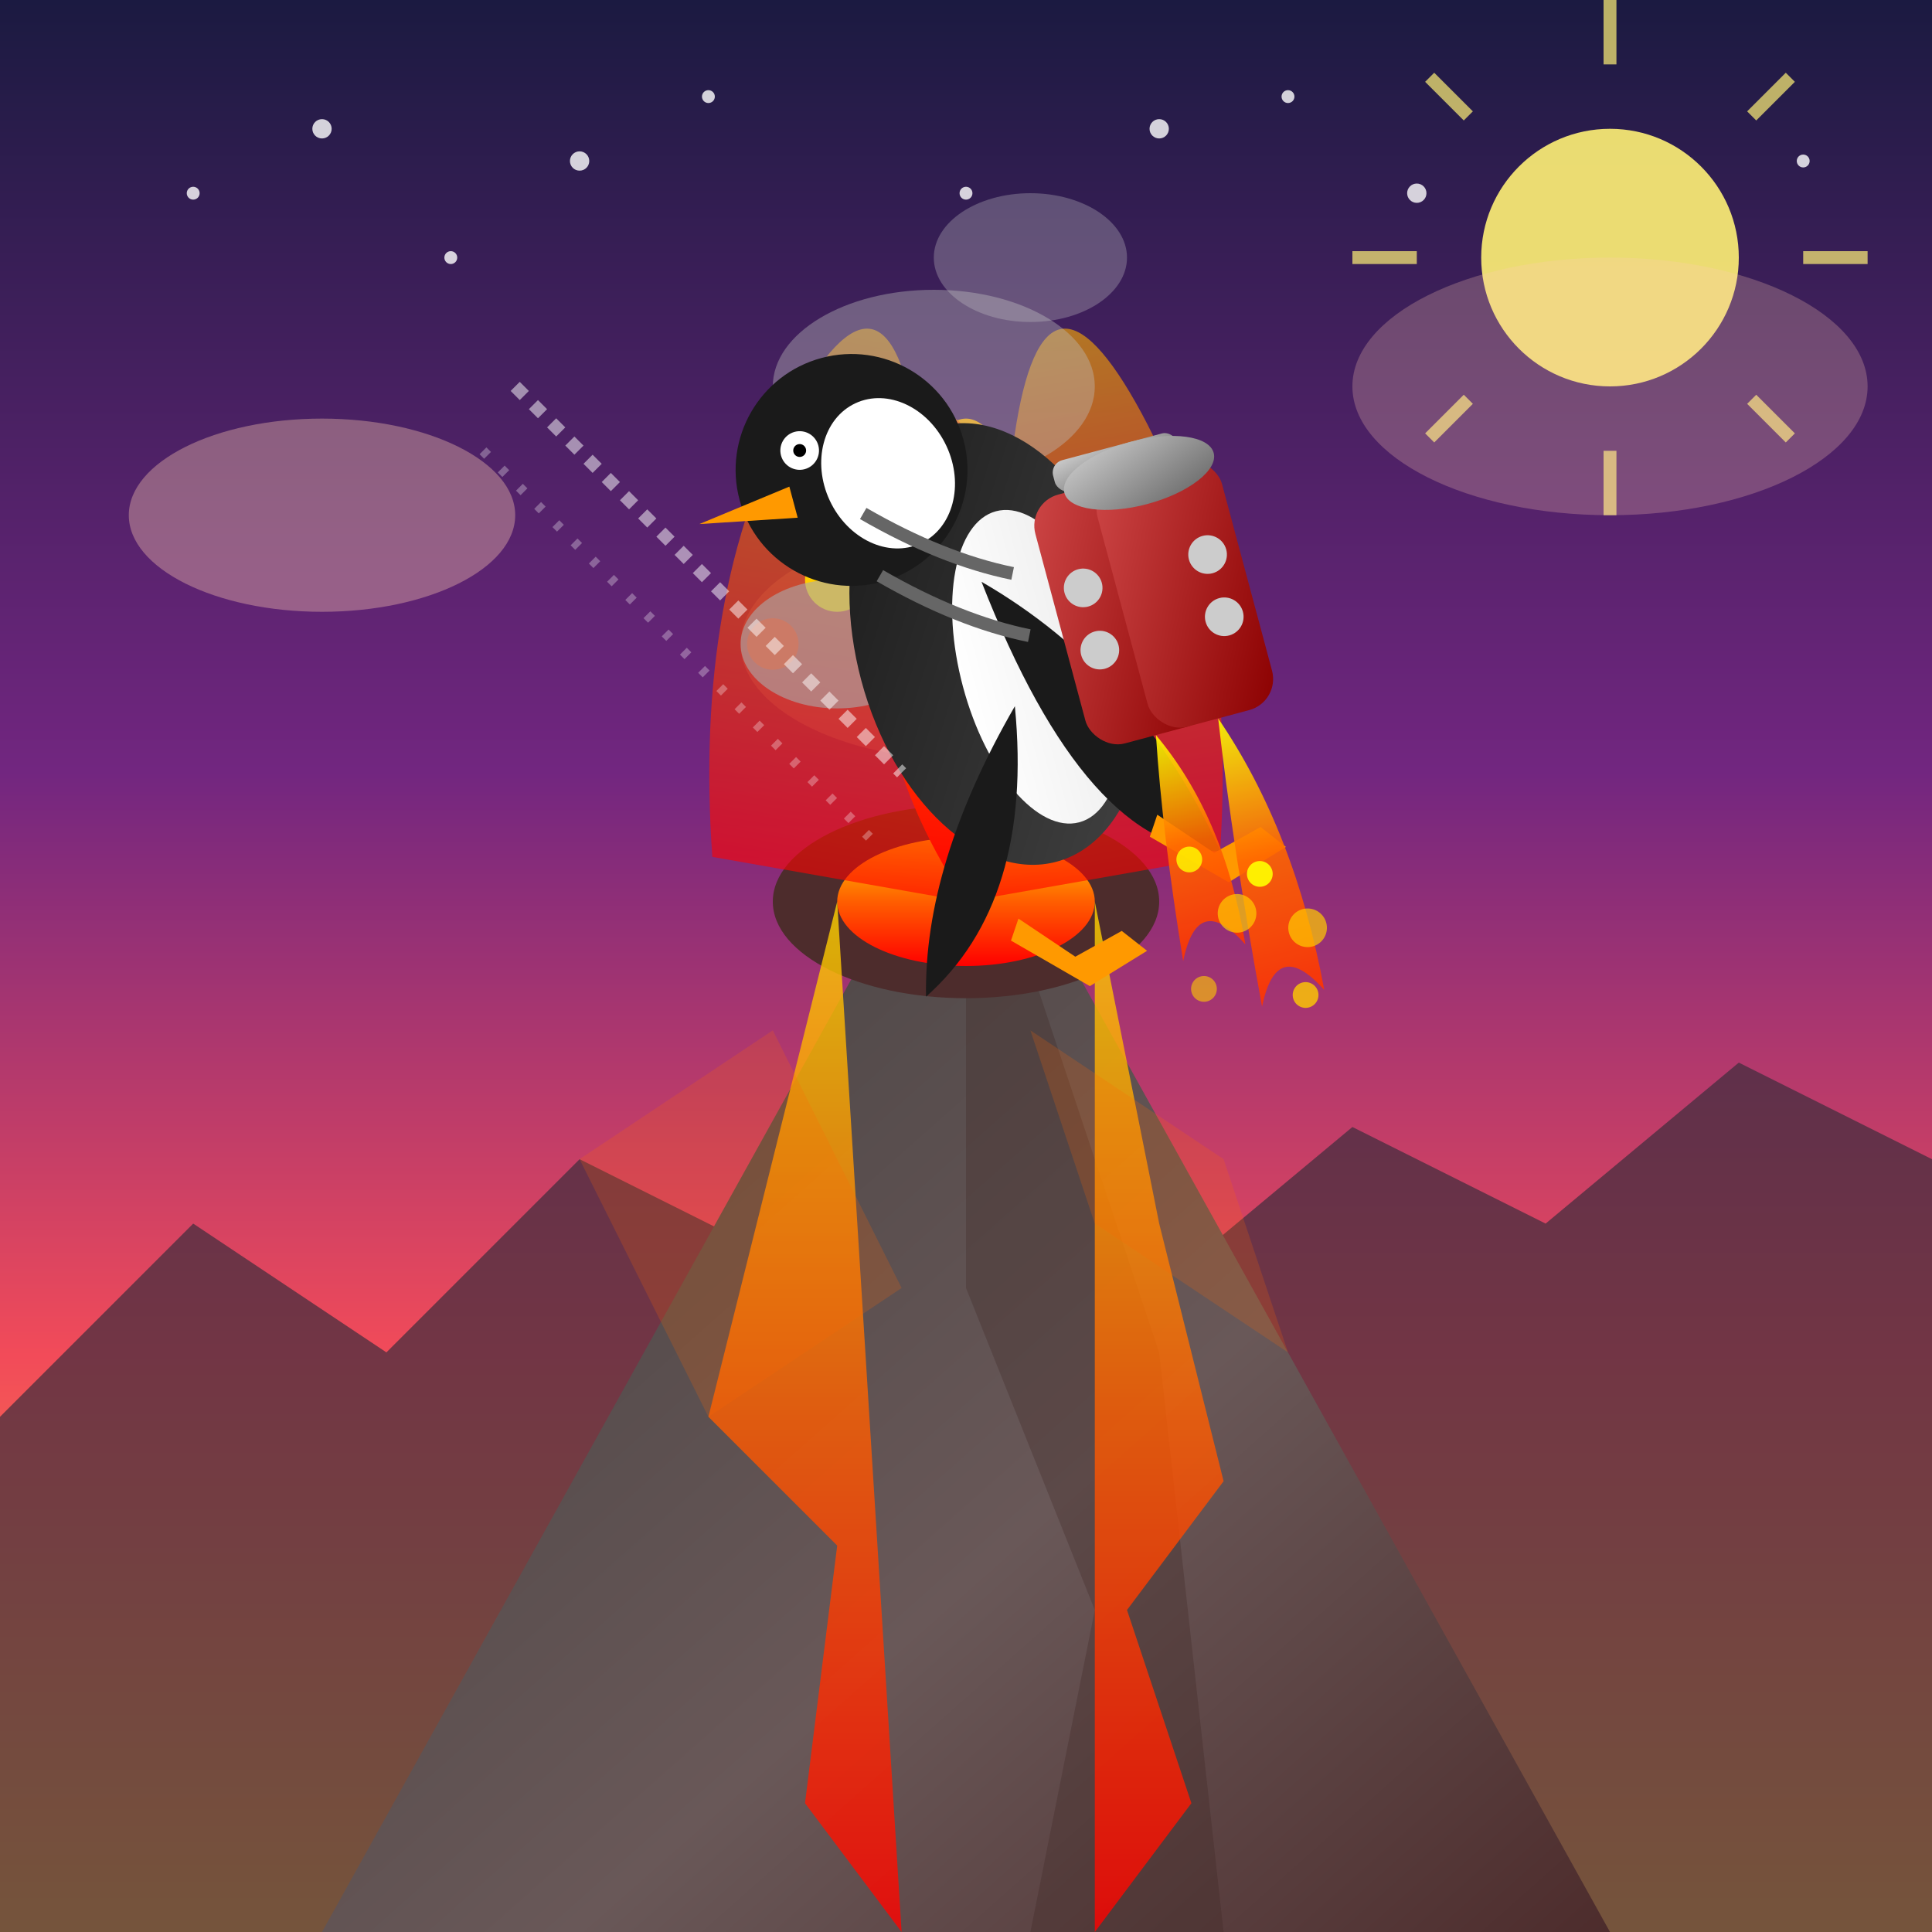
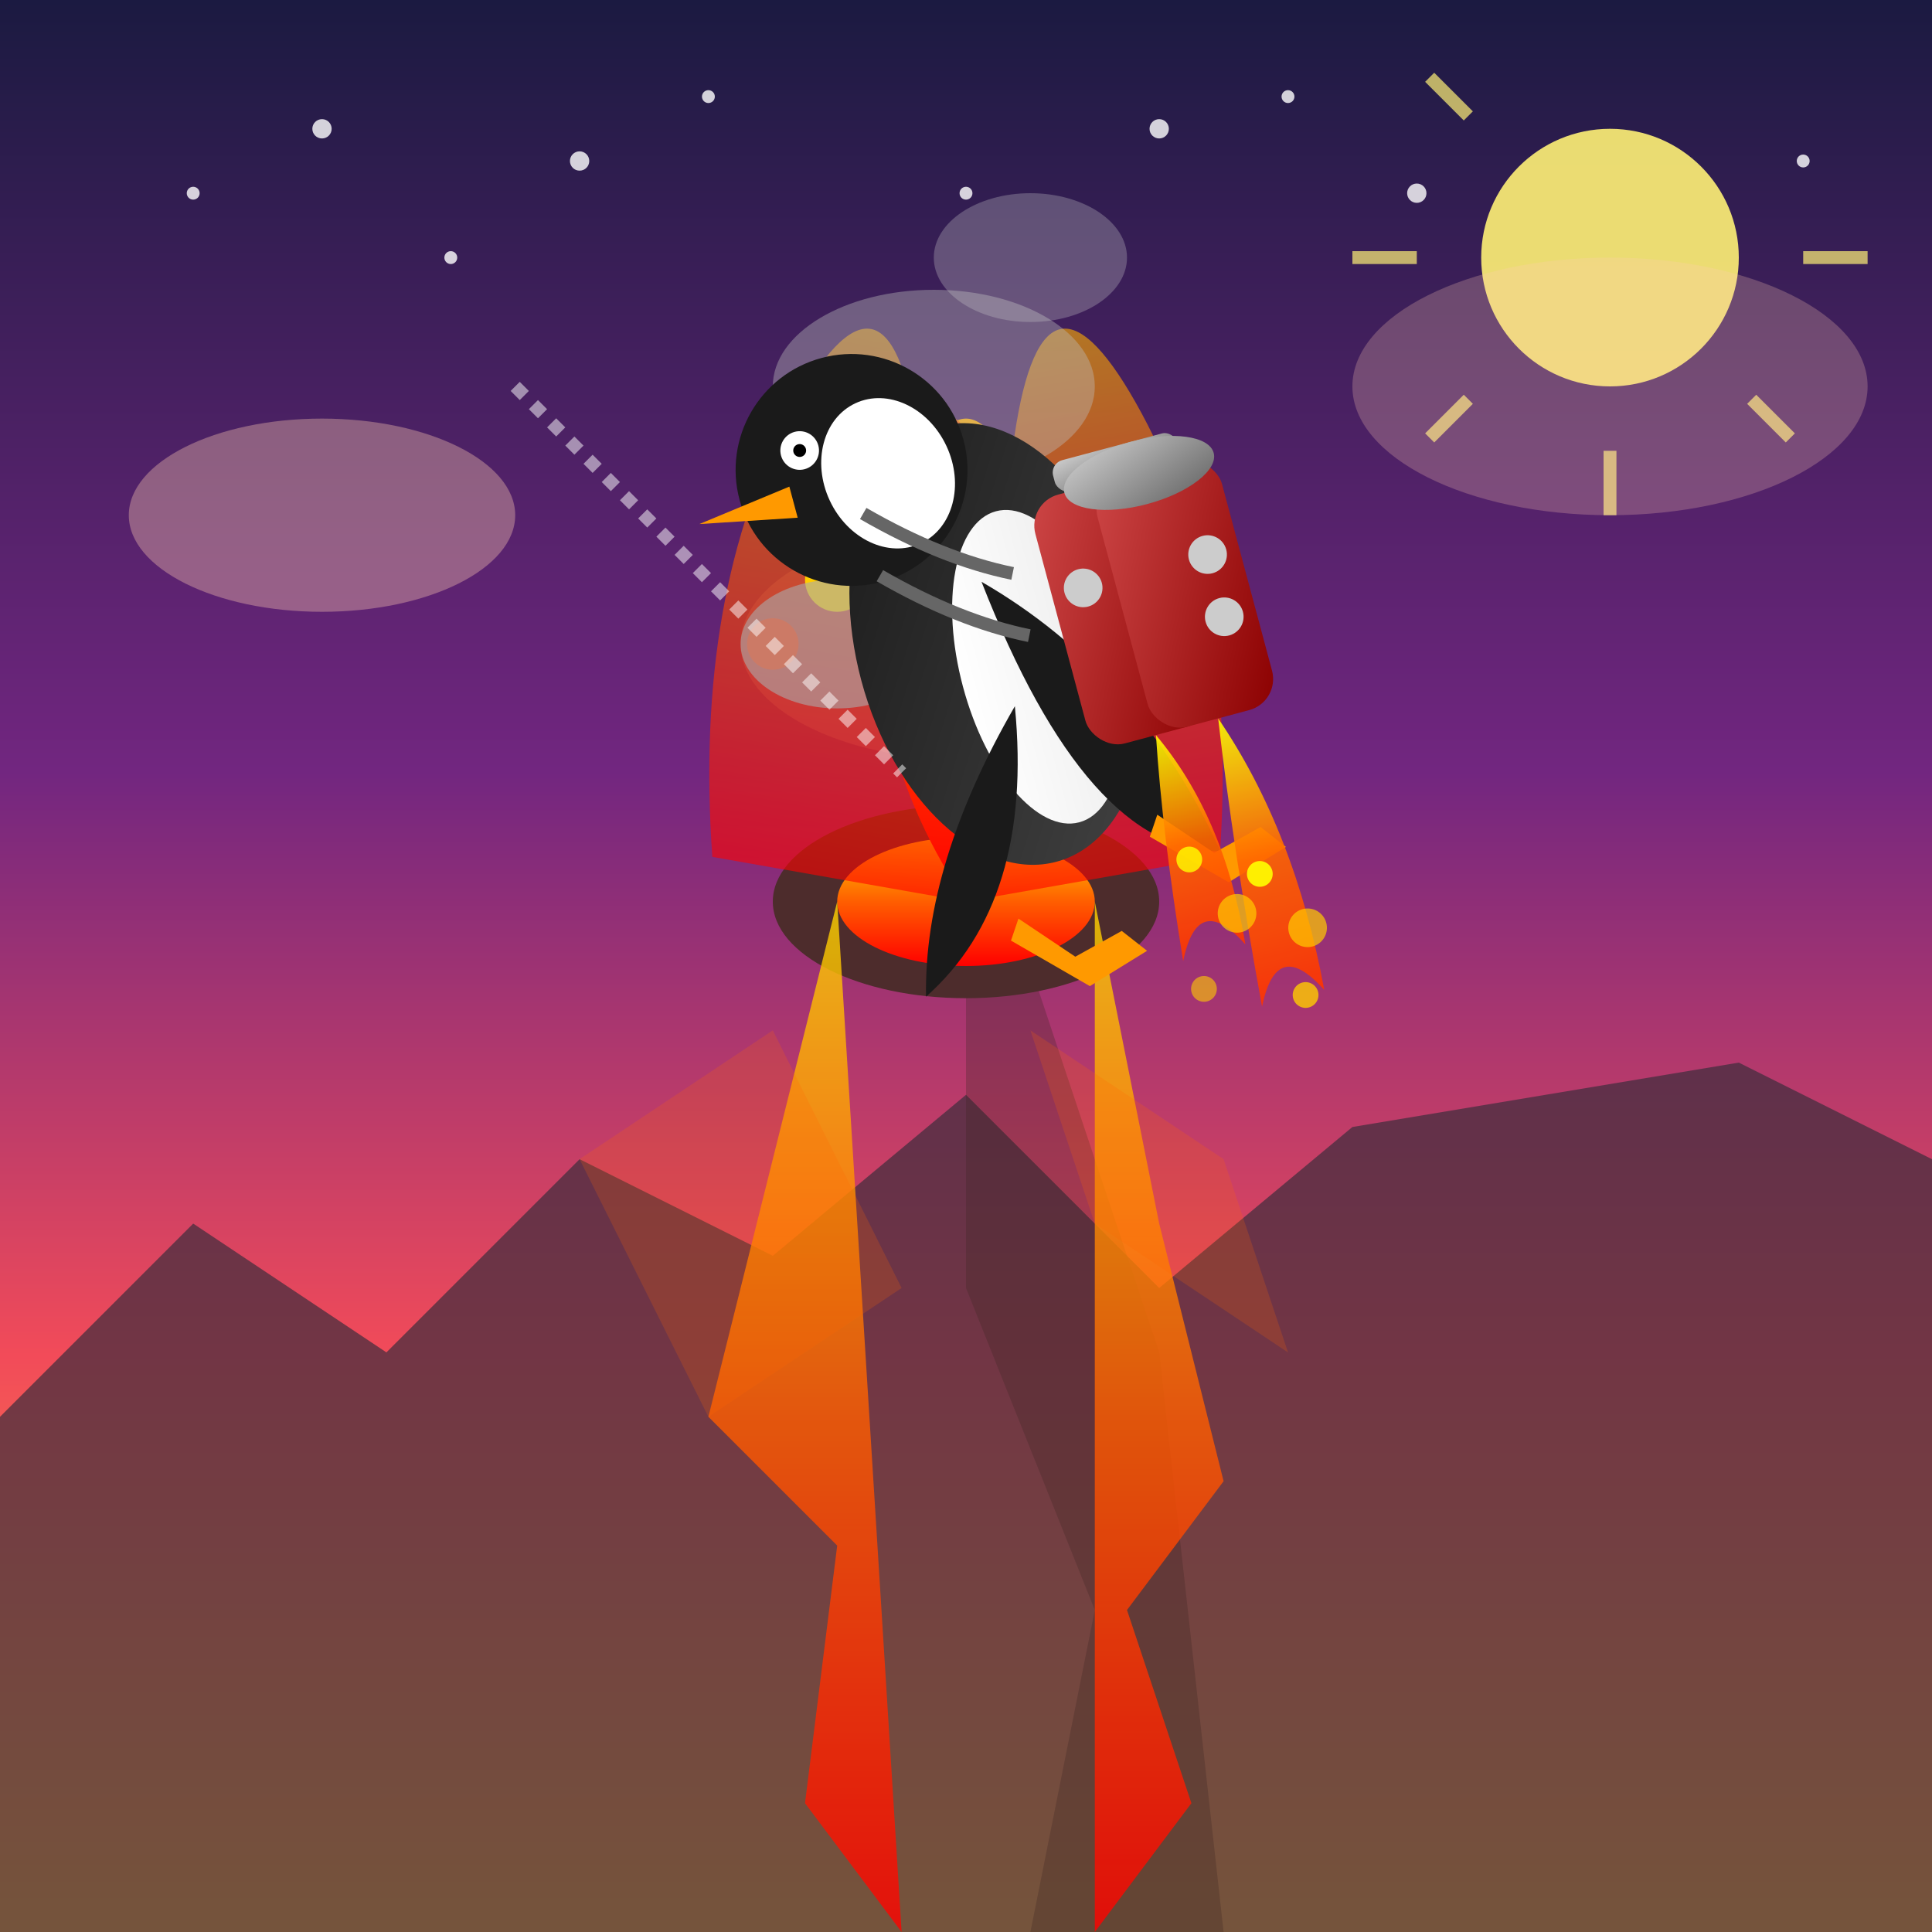
<svg xmlns="http://www.w3.org/2000/svg" viewBox="0 0 300 300">
  <defs>
    <linearGradient id="skyGradient" x1="0%" y1="0%" x2="0%" y2="100%">
      <stop offset="0%" stop-color="#1a1a40" />
      <stop offset="40%" stop-color="#722680" />
      <stop offset="70%" stop-color="#f24b59" />
      <stop offset="100%" stop-color="#fcb43a" />
    </linearGradient>
    <linearGradient id="volcanoGradient" x1="0%" y1="0%" x2="100%" y2="100%">
      <stop offset="0%" stop-color="#3d3d3d" />
      <stop offset="60%" stop-color="#695858" />
      <stop offset="100%" stop-color="#4d2c2c" />
    </linearGradient>
    <linearGradient id="lavaGradient" x1="0%" y1="0%" x2="0%" y2="100%">
      <stop offset="0%" stop-color="#ffd500" />
      <stop offset="50%" stop-color="#ff5e00" />
      <stop offset="100%" stop-color="#ff0000" />
    </linearGradient>
    <linearGradient id="penguinBodyGradient" x1="0%" y1="0%" x2="100%" y2="100%">
      <stop offset="0%" stop-color="#1a1a1a" />
      <stop offset="100%" stop-color="#444444" />
    </linearGradient>
    <linearGradient id="penguinBellyGradient" x1="0%" y1="0%" x2="100%" y2="0%">
      <stop offset="0%" stop-color="#ffffff" />
      <stop offset="100%" stop-color="#ececec" />
    </linearGradient>
    <linearGradient id="jetpackGradient" x1="0%" y1="0%" x2="100%" y2="100%">
      <stop offset="0%" stop-color="#cd4646" />
      <stop offset="100%" stop-color="#8b0000" />
    </linearGradient>
    <linearGradient id="metalGradient" x1="0%" y1="0%" x2="100%" y2="100%">
      <stop offset="0%" stop-color="#cccccc" />
      <stop offset="50%" stop-color="#999999" />
      <stop offset="100%" stop-color="#666666" />
    </linearGradient>
    <linearGradient id="flameGradient" x1="0%" y1="0%" x2="0%" y2="100%">
      <stop offset="0%" stop-color="#ffff00" />
      <stop offset="50%" stop-color="#ff6600" />
      <stop offset="100%" stop-color="#ff3300" />
    </linearGradient>
    <filter id="cloudFilter" x="-20%" y="-20%" width="140%" height="140%">
      <feGaussianBlur stdDeviation="3" />
    </filter>
    <filter id="glowFilter" x="-30%" y="-30%" width="160%" height="160%">
      <feGaussianBlur stdDeviation="4" result="blur" />
      <feComposite in="SourceGraphic" in2="blur" operator="over" />
    </filter>
  </defs>
  <rect x="0" y="0" width="300" height="300" fill="url(#skyGradient)" />
  <g opacity="0.8">
    <circle cx="30" cy="30" r="1" fill="white">
      <animate attributeName="opacity" values="0.5;1;0.5" dur="3s" repeatCount="indefinite" />
    </circle>
    <circle cx="50" cy="20" r="1.5" fill="white">
      <animate attributeName="opacity" values="0.5;1;0.5" dur="4s" repeatCount="indefinite" />
    </circle>
    <circle cx="70" cy="40" r="1" fill="white">
      <animate attributeName="opacity" values="0.5;1;0.5" dur="2.5s" repeatCount="indefinite" />
    </circle>
    <circle cx="90" cy="25" r="1.5" fill="white">
      <animate attributeName="opacity" values="0.5;1;0.5" dur="3.5s" repeatCount="indefinite" />
    </circle>
    <circle cx="110" cy="15" r="1" fill="white">
      <animate attributeName="opacity" values="0.5;1;0.5" dur="2.8s" repeatCount="indefinite" />
    </circle>
    <circle cx="150" cy="30" r="1" fill="white">
      <animate attributeName="opacity" values="0.5;1;0.5" dur="3.2s" repeatCount="indefinite" />
    </circle>
    <circle cx="180" cy="20" r="1.5" fill="white">
      <animate attributeName="opacity" values="0.5;1;0.5" dur="4.1s" repeatCount="indefinite" />
    </circle>
    <circle cx="200" cy="15" r="1" fill="white">
      <animate attributeName="opacity" values="0.5;1;0.5" dur="3.3s" repeatCount="indefinite" />
    </circle>
    <circle cx="220" cy="30" r="1.5" fill="white">
      <animate attributeName="opacity" values="0.5;1;0.5" dur="2.7s" repeatCount="indefinite" />
    </circle>
    <circle cx="280" cy="25" r="1" fill="white">
      <animate attributeName="opacity" values="0.5;1;0.5" dur="3.8s" repeatCount="indefinite" />
    </circle>
  </g>
  <circle cx="250" cy="40" r="20" fill="#fff176" opacity="0.9" filter="url(#glowFilter)">
    <animate attributeName="opacity" values="0.8;1;0.8" dur="5s" repeatCount="indefinite" />
  </circle>
  <g opacity="0.7">
-     <line x1="250" y1="10" x2="250" y2="0" stroke="#fff176" stroke-width="2" />
    <line x1="250" y1="70" x2="250" y2="80" stroke="#fff176" stroke-width="2" />
    <line x1="220" y1="40" x2="210" y2="40" stroke="#fff176" stroke-width="2" />
    <line x1="280" y1="40" x2="290" y2="40" stroke="#fff176" stroke-width="2" />
    <line x1="228" y1="18" x2="222" y2="12" stroke="#fff176" stroke-width="2" />
    <line x1="272" y1="62" x2="278" y2="68" stroke="#fff176" stroke-width="2" />
    <line x1="228" y1="62" x2="222" y2="68" stroke="#fff176" stroke-width="2" />
-     <line x1="272" y1="18" x2="278" y2="12" stroke="#fff176" stroke-width="2" />
  </g>
-   <path d="M0,220 L30,190 L60,210 L90,180 L120,195 L150,170 L180,200 L210,175 L240,190 L270,165 L300,180 L300,300 L0,300 Z" fill="#3d2d3d" opacity="0.7" />
+   <path d="M0,220 L30,190 L60,210 L90,180 L120,195 L150,170 L180,200 L210,175 L270,165 L300,180 L300,300 L0,300 Z" fill="#3d2d3d" opacity="0.7" />
  <ellipse cx="50" cy="80" rx="30" ry="15" fill="#ffcdb2" opacity="0.6" filter="url(#cloudFilter)" />
  <ellipse cx="250" cy="60" rx="40" ry="20" fill="#ffcdb2" opacity="0.5" filter="url(#cloudFilter)" />
  <ellipse cx="150" cy="100" rx="35" ry="18" fill="#ffcdb2" opacity="0.4" filter="url(#cloudFilter)" />
-   <path d="M50,300 L150,120 L250,300 Z" fill="url(#volcanoGradient)" />
  <path d="M150,120 L170,180 L180,210 L190,300 L160,300 L170,250 L150,200 Z" fill="#3d2722" opacity="0.3" />
  <ellipse cx="150" cy="140" rx="30" ry="15" fill="#4d2c2c" />
  <ellipse cx="150" cy="140" rx="20" ry="10" fill="url(#lavaGradient)">
    <animate attributeName="ry" values="10;12;10" dur="2s" repeatCount="indefinite" />
  </ellipse>
  <path d="M130,140 L120,180 L110,220 L130,240 L125,280 L140,300 Z" fill="url(#lavaGradient)" opacity="0.8">
    <animate attributeName="d" values="M130,140 L120,180 L110,220 L130,240 L125,280 L140,300 Z;                                       M130,140 L118,175 L108,225 L132,245 L127,285 L142,300 Z;                                       M130,140 L120,180 L110,220 L130,240 L125,280 L140,300 Z" dur="3s" repeatCount="indefinite" />
  </path>
  <path d="M170,140 L180,190 L190,230 L175,250 L185,280 L170,300 Z" fill="url(#lavaGradient)" opacity="0.8">
    <animate attributeName="d" values="M170,140 L180,190 L190,230 L175,250 L185,280 L170,300 Z;                                       M170,140 L182,195 L192,235 L173,255 L183,285 L168,300 Z;                                       M170,140 L180,190 L190,230 L175,250 L185,280 L170,300 Z" dur="3.5s" repeatCount="indefinite" />
  </path>
  <path d="M150,140 Q130,110 140,80 Q150,50 160,80 Q170,110 150,140 Z" fill="url(#lavaGradient)">
    <animate attributeName="d" values="M150,140 Q130,110 140,80 Q150,50 160,80 Q170,110 150,140 Z;                                       M150,140 Q128,105 138,75 Q152,45 162,75 Q172,105 150,140 Z;                                       M150,140 Q130,110 140,80 Q150,50 160,80 Q170,110 150,140 Z" dur="2s" repeatCount="indefinite" />
  </path>
  <path d="M150,140 Q140,100 130,70 Q120,40 110,70 Q100,100 110,140 Z" fill="url(#lavaGradient)" opacity="0.6" transform="rotate(10, 150, 140)">
    <animate attributeName="d" values="M150,140 Q140,100 130,70 Q120,40 110,70 Q100,100 110,140 Z;                                       M150,140 Q138,95 128,65 Q122,35 112,65 Q98,95 108,140 Z;                                       M150,140 Q140,100 130,70 Q120,40 110,70 Q100,100 110,140 Z" dur="1.8s" repeatCount="indefinite" />
  </path>
  <path d="M150,140 Q160,100 170,70 Q180,40 190,70 Q200,100 190,140 Z" fill="url(#lavaGradient)" opacity="0.6" transform="rotate(-10, 150, 140)">
    <animate attributeName="d" values="M150,140 Q160,100 170,70 Q180,40 190,70 Q200,100 190,140 Z;                                       M150,140 Q162,95 172,65 Q178,35 192,65 Q202,95 192,140 Z;                                       M150,140 Q160,100 170,70 Q180,40 190,70 Q200,100 190,140 Z" dur="1.5s" repeatCount="indefinite" />
  </path>
  <circle cx="130" cy="90" r="5" fill="#ffcc00">
    <animate attributeName="cy" values="90;70;50;30;10;-10" dur="2s" repeatCount="indefinite" />
    <animate attributeName="opacity" values="1;0" dur="2s" repeatCount="indefinite" />
  </circle>
  <circle cx="145" cy="70" r="6" fill="#ff6600">
    <animate attributeName="cy" values="70;50;30;10;-10" dur="1.8s" repeatCount="indefinite" />
    <animate attributeName="opacity" values="1;0" dur="1.8s" repeatCount="indefinite" />
  </circle>
  <circle cx="160" cy="85" r="4" fill="#ffcc00">
    <animate attributeName="cy" values="85;65;45;25;5;-15" dur="2.2s" repeatCount="indefinite" />
    <animate attributeName="opacity" values="1;0" dur="2.2s" repeatCount="indefinite" />
  </circle>
  <circle cx="155" cy="95" r="3" fill="#ff3300">
    <animate attributeName="cy" values="95;75;55;35;15;-5" dur="1.6s" repeatCount="indefinite" />
    <animate attributeName="opacity" values="1;0" dur="1.6s" repeatCount="indefinite" />
  </circle>
  <circle cx="170" cy="110" r="5" fill="#ff6600">
    <animate attributeName="cy" values="110;90;70;50;30;10" dur="2.4s" repeatCount="indefinite" />
    <animate attributeName="opacity" values="1;0" dur="2.4s" repeatCount="indefinite" />
  </circle>
  <circle cx="120" cy="100" r="4" fill="#ff3300">
    <animate attributeName="cy" values="100;80;60;40;20;0" dur="2s" repeatCount="indefinite" />
    <animate attributeName="opacity" values="1;0" dur="2s" repeatCount="indefinite" />
  </circle>
  <ellipse cx="130" cy="100" rx="15" ry="10" fill="#aaa" opacity="0.6" filter="url(#cloudFilter)">
    <animate attributeName="cy" values="100;85;70;55;40;25" dur="4s" repeatCount="indefinite" />
    <animate attributeName="opacity" values="0.6;0.3;0" dur="4s" repeatCount="indefinite" />
  </ellipse>
  <ellipse cx="170" cy="90" rx="20" ry="15" fill="#999" opacity="0.5" filter="url(#cloudFilter)">
    <animate attributeName="cy" values="90;75;60;45;30;15" dur="3.5s" repeatCount="indefinite" />
    <animate attributeName="opacity" values="0.5;0.25;0" dur="3.5s" repeatCount="indefinite" />
  </ellipse>
  <ellipse cx="145" cy="60" rx="25" ry="15" fill="#bbb" opacity="0.4" filter="url(#cloudFilter)">
    <animate attributeName="cy" values="60;45;30;15;0;-15" dur="5s" repeatCount="indefinite" />
    <animate attributeName="opacity" values="0.4;0.2;0" dur="5s" repeatCount="indefinite" />
  </ellipse>
  <ellipse cx="160" cy="40" rx="15" ry="10" fill="#ccc" opacity="0.3" filter="url(#cloudFilter)">
    <animate attributeName="cy" values="40;25;10;-5;-20" dur="4.5s" repeatCount="indefinite" />
    <animate attributeName="opacity" values="0.3;0.15;0" dur="4.5s" repeatCount="indefinite" />
  </ellipse>
  <g transform="translate(35, 10) rotate(-15, 120, 90)">
    <ellipse cx="120" cy="90" rx="22" ry="35" fill="url(#penguinBodyGradient)" />
    <ellipse cx="125" cy="95" rx="12" ry="25" fill="url(#penguinBellyGradient)" />
    <circle cx="105" cy="58" r="18" fill="#1a1a1a" />
    <ellipse cx="110" cy="60" rx="10" ry="12" fill="white" transform="rotate(-10, 110, 58)" />
    <path d="M95,58 L80,60 L95,63 Z" fill="#ff9900" />
    <circle cx="98" cy="53" r="3" fill="white" />
    <circle cx="98" cy="53" r="1" fill="black" />
    <path d="M120,80 Q140,100 145,130 Q125,125 120,80 Z" fill="#1a1a1a">
      <animate attributeName="d" values="M120,80 Q140,100 145,130 Q125,125 120,80 Z;                                         M120,80 Q142,105 147,135 Q123,127 120,80 Z;                                         M120,80 Q140,100 145,130 Q125,125 120,80 Z" dur="1.5s" repeatCount="indefinite" />
    </path>
    <path d="M120,100 Q100,120 95,140 Q115,130 120,100 Z" fill="#1a1a1a">
      <animate attributeName="d" values="M120,100 Q100,120 95,140 Q115,130 120,100 Z;                                         M120,100 Q98,125 93,145 Q117,132 120,100 Z;                                         M120,100 Q100,120 95,140 Q115,130 120,100 Z" dur="1.7s" repeatCount="indefinite" />
    </path>
    <path d="M135,125 L145,135 L155,132 L152,128 L144,130 L137,122 Z" fill="#ff9900" />
    <path d="M110,135 L120,145 L130,142 L127,138 L119,140 L112,132 Z" fill="#ff9900" />
    <rect x="130" y="70" width="20" height="40" rx="5" ry="5" fill="url(#jetpackGradient)" />
    <rect x="140" y="70" width="20" height="40" rx="5" ry="5" fill="url(#jetpackGradient)" />
    <rect x="135" y="65" width="20" height="5" rx="2" ry="2" fill="url(#metalGradient)" />
    <circle cx="135" cy="85" r="3" fill="#cccccc" />
-     <circle cx="135" cy="95" r="3" fill="#cccccc" />
    <circle cx="155" cy="85" r="3" fill="#cccccc" />
    <circle cx="155" cy="95" r="3" fill="#cccccc" />
    <ellipse cx="148" cy="70" rx="12" ry="5" fill="url(#metalGradient)" />
    <path d="M105,65 Q115,75 125,80" stroke="#666" stroke-width="2" fill="none" />
    <path d="M105,75 Q115,85 125,90" stroke="#666" stroke-width="2" fill="none" />
    <path id="flame1" d="M140,110 Q137,125 135,145 Q140,135 145,145 Q147,125 140,110 Z" fill="url(#flameGradient)" opacity="0.9">
      <animate attributeName="d" values="M140,110 Q137,125 135,145 Q140,135 145,145 Q147,125 140,110 Z;                                         M140,110 Q138,130 136,150 Q142,140 148,150 Q146,125 140,110 Z;                                         M140,110 Q136,125 134,145 Q139,135 144,145 Q148,125 140,110 Z;                                         M140,110 Q137,125 135,145 Q140,135 145,145 Q147,125 140,110 Z" dur="0.8s" repeatCount="indefinite" />
      <animate attributeName="opacity" values="0.9;1;0.9" dur="0.5s" repeatCount="indefinite" />
    </path>
    <path id="flame2" d="M150,110 Q147,130 145,155 Q150,145 155,155 Q157,130 150,110 Z" fill="url(#flameGradient)" opacity="0.9">
      <animate attributeName="d" values="M150,110 Q147,130 145,155 Q150,145 155,155 Q157,130 150,110 Z;                                         M150,110 Q148,135 146,160 Q153,150 158,160 Q156,130 150,110 Z;                                         M150,110 Q146,130 144,155 Q149,145 154,155 Q158,130 150,110 Z;                                         M150,110 Q147,130 145,155 Q150,145 155,155 Q157,130 150,110 Z" dur="0.7s" repeatCount="indefinite" />
      <animate attributeName="opacity" values="0.9;1;0.9" dur="0.6s" repeatCount="indefinite" />
    </path>
    <circle cx="140" cy="130" r="2" fill="#ffff00" opacity="0.8">
      <animate attributeName="cy" values="130;140;150;160" dur="0.8s" repeatCount="indefinite" />
      <animate attributeName="opacity" values="0.8;0.4;0" dur="0.8s" repeatCount="indefinite" />
    </circle>
    <circle cx="145" cy="140" r="3" fill="#ffcc00" opacity="0.7">
      <animate attributeName="cy" values="140;150;160;170" dur="0.7s" repeatCount="indefinite" />
      <animate attributeName="opacity" values="0.7;0.35;0" dur="0.7s" repeatCount="indefinite" />
    </circle>
    <circle cx="150" cy="135" r="2" fill="#ffff00" opacity="0.9">
      <animate attributeName="cy" values="135;145;155;165" dur="0.9s" repeatCount="indefinite" />
      <animate attributeName="opacity" values="0.9;0.45;0" dur="0.9s" repeatCount="indefinite" />
    </circle>
    <circle cx="155" cy="145" r="3" fill="#ffcc00" opacity="0.7">
      <animate attributeName="cy" values="145;155;165;175" dur="0.75s" repeatCount="indefinite" />
      <animate attributeName="opacity" values="0.7;0.35;0" dur="0.75s" repeatCount="indefinite" />
    </circle>
    <circle cx="137" cy="150" r="2" fill="#ffcc00" opacity="0.6">
      <animate attributeName="cy" values="150;160;170;180" dur="0.85s" repeatCount="indefinite" />
      <animate attributeName="opacity" values="0.6;0.3;0" dur="0.85s" repeatCount="indefinite" />
    </circle>
    <circle cx="152" cy="155" r="2" fill="#ffcc00" opacity="0.8">
      <animate attributeName="cy" values="155;165;175;185" dur="0.65s" repeatCount="indefinite" />
      <animate attributeName="opacity" values="0.8;0.4;0" dur="0.65s" repeatCount="indefinite" />
    </circle>
  </g>
  <path d="M80,60 C90,70 100,80 110,90 C120,100 130,110 140,120" stroke="white" stroke-width="2" stroke-opacity="0.5" fill="none" stroke-dasharray="2,2" />
-   <path d="M75,70 C85,80 95,90 105,100 C115,110 125,120 135,130" stroke="white" stroke-width="1.5" stroke-opacity="0.3" fill="none" stroke-dasharray="1,3" />
  <path d="M90,180 L120,160 L140,200 L110,220 Z" fill="#ff6600" opacity="0.2">
    <animate attributeName="opacity" values="0.2;0.3;0.2" dur="3s" repeatCount="indefinite" />
  </path>
  <path d="M160,160 L190,180 L200,210 L170,190 Z" fill="#ff6600" opacity="0.2">
    <animate attributeName="opacity" values="0.2;0.3;0.2" dur="3.5s" repeatCount="indefinite" />
  </path>
</svg>